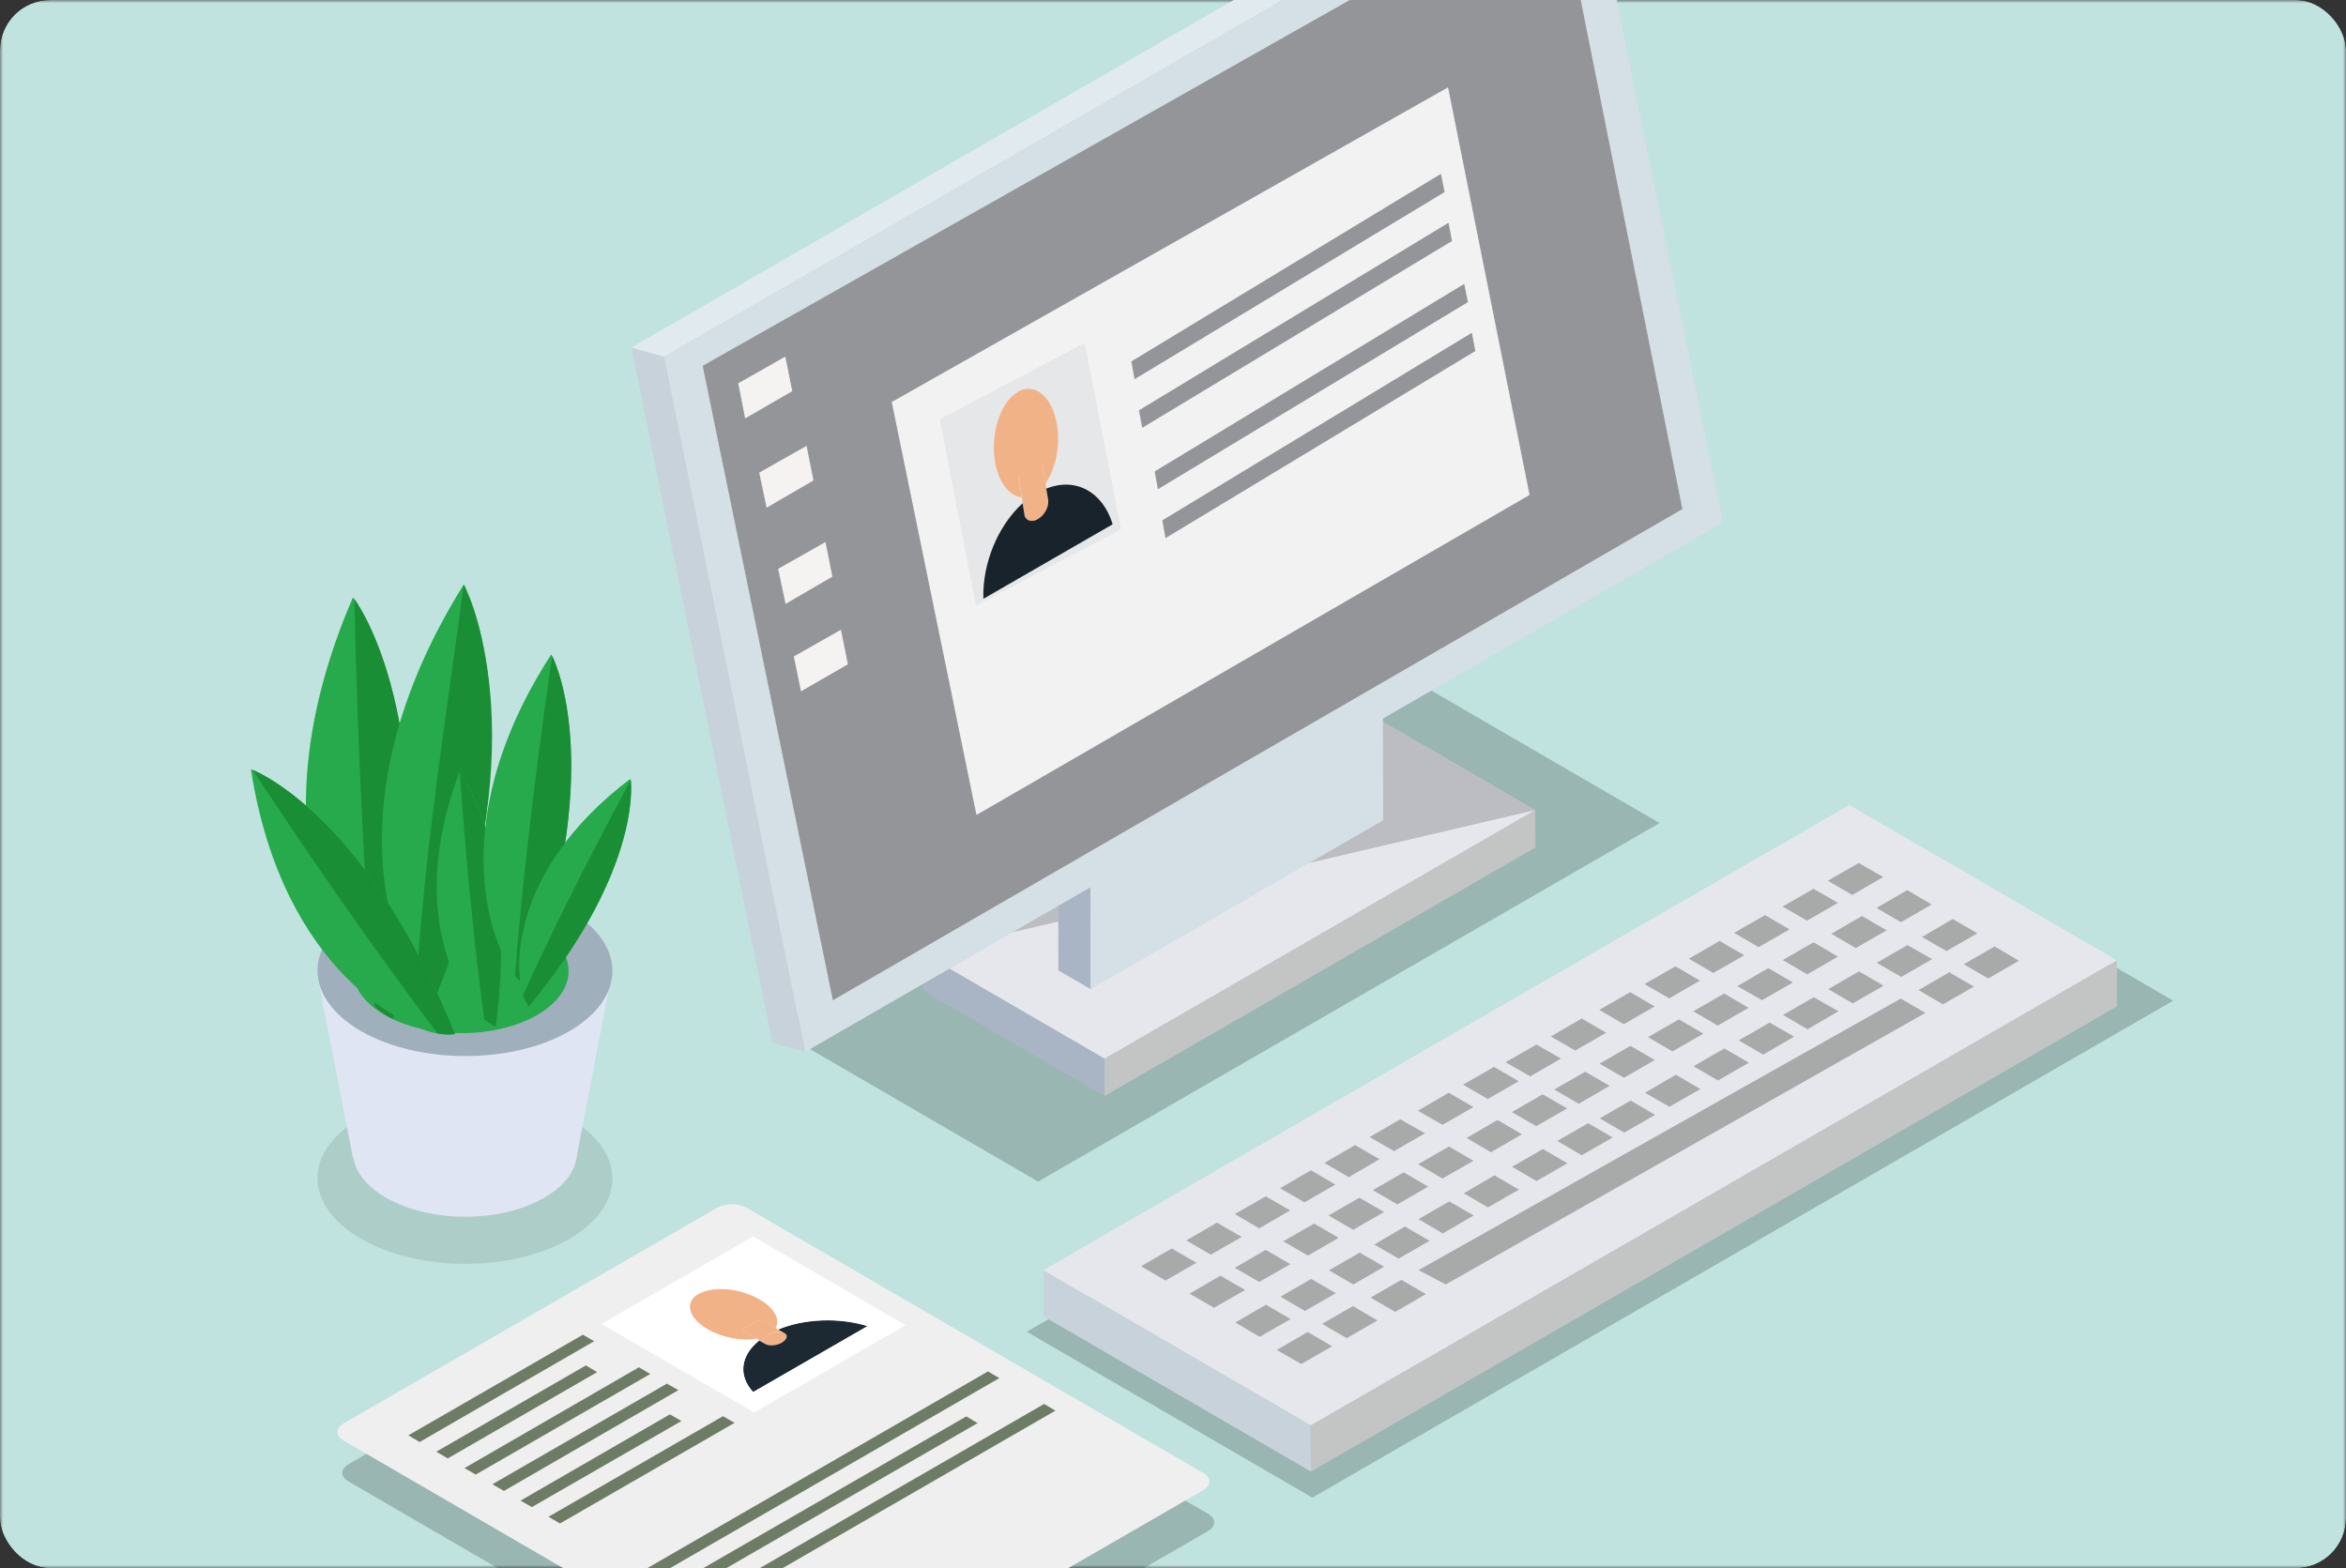
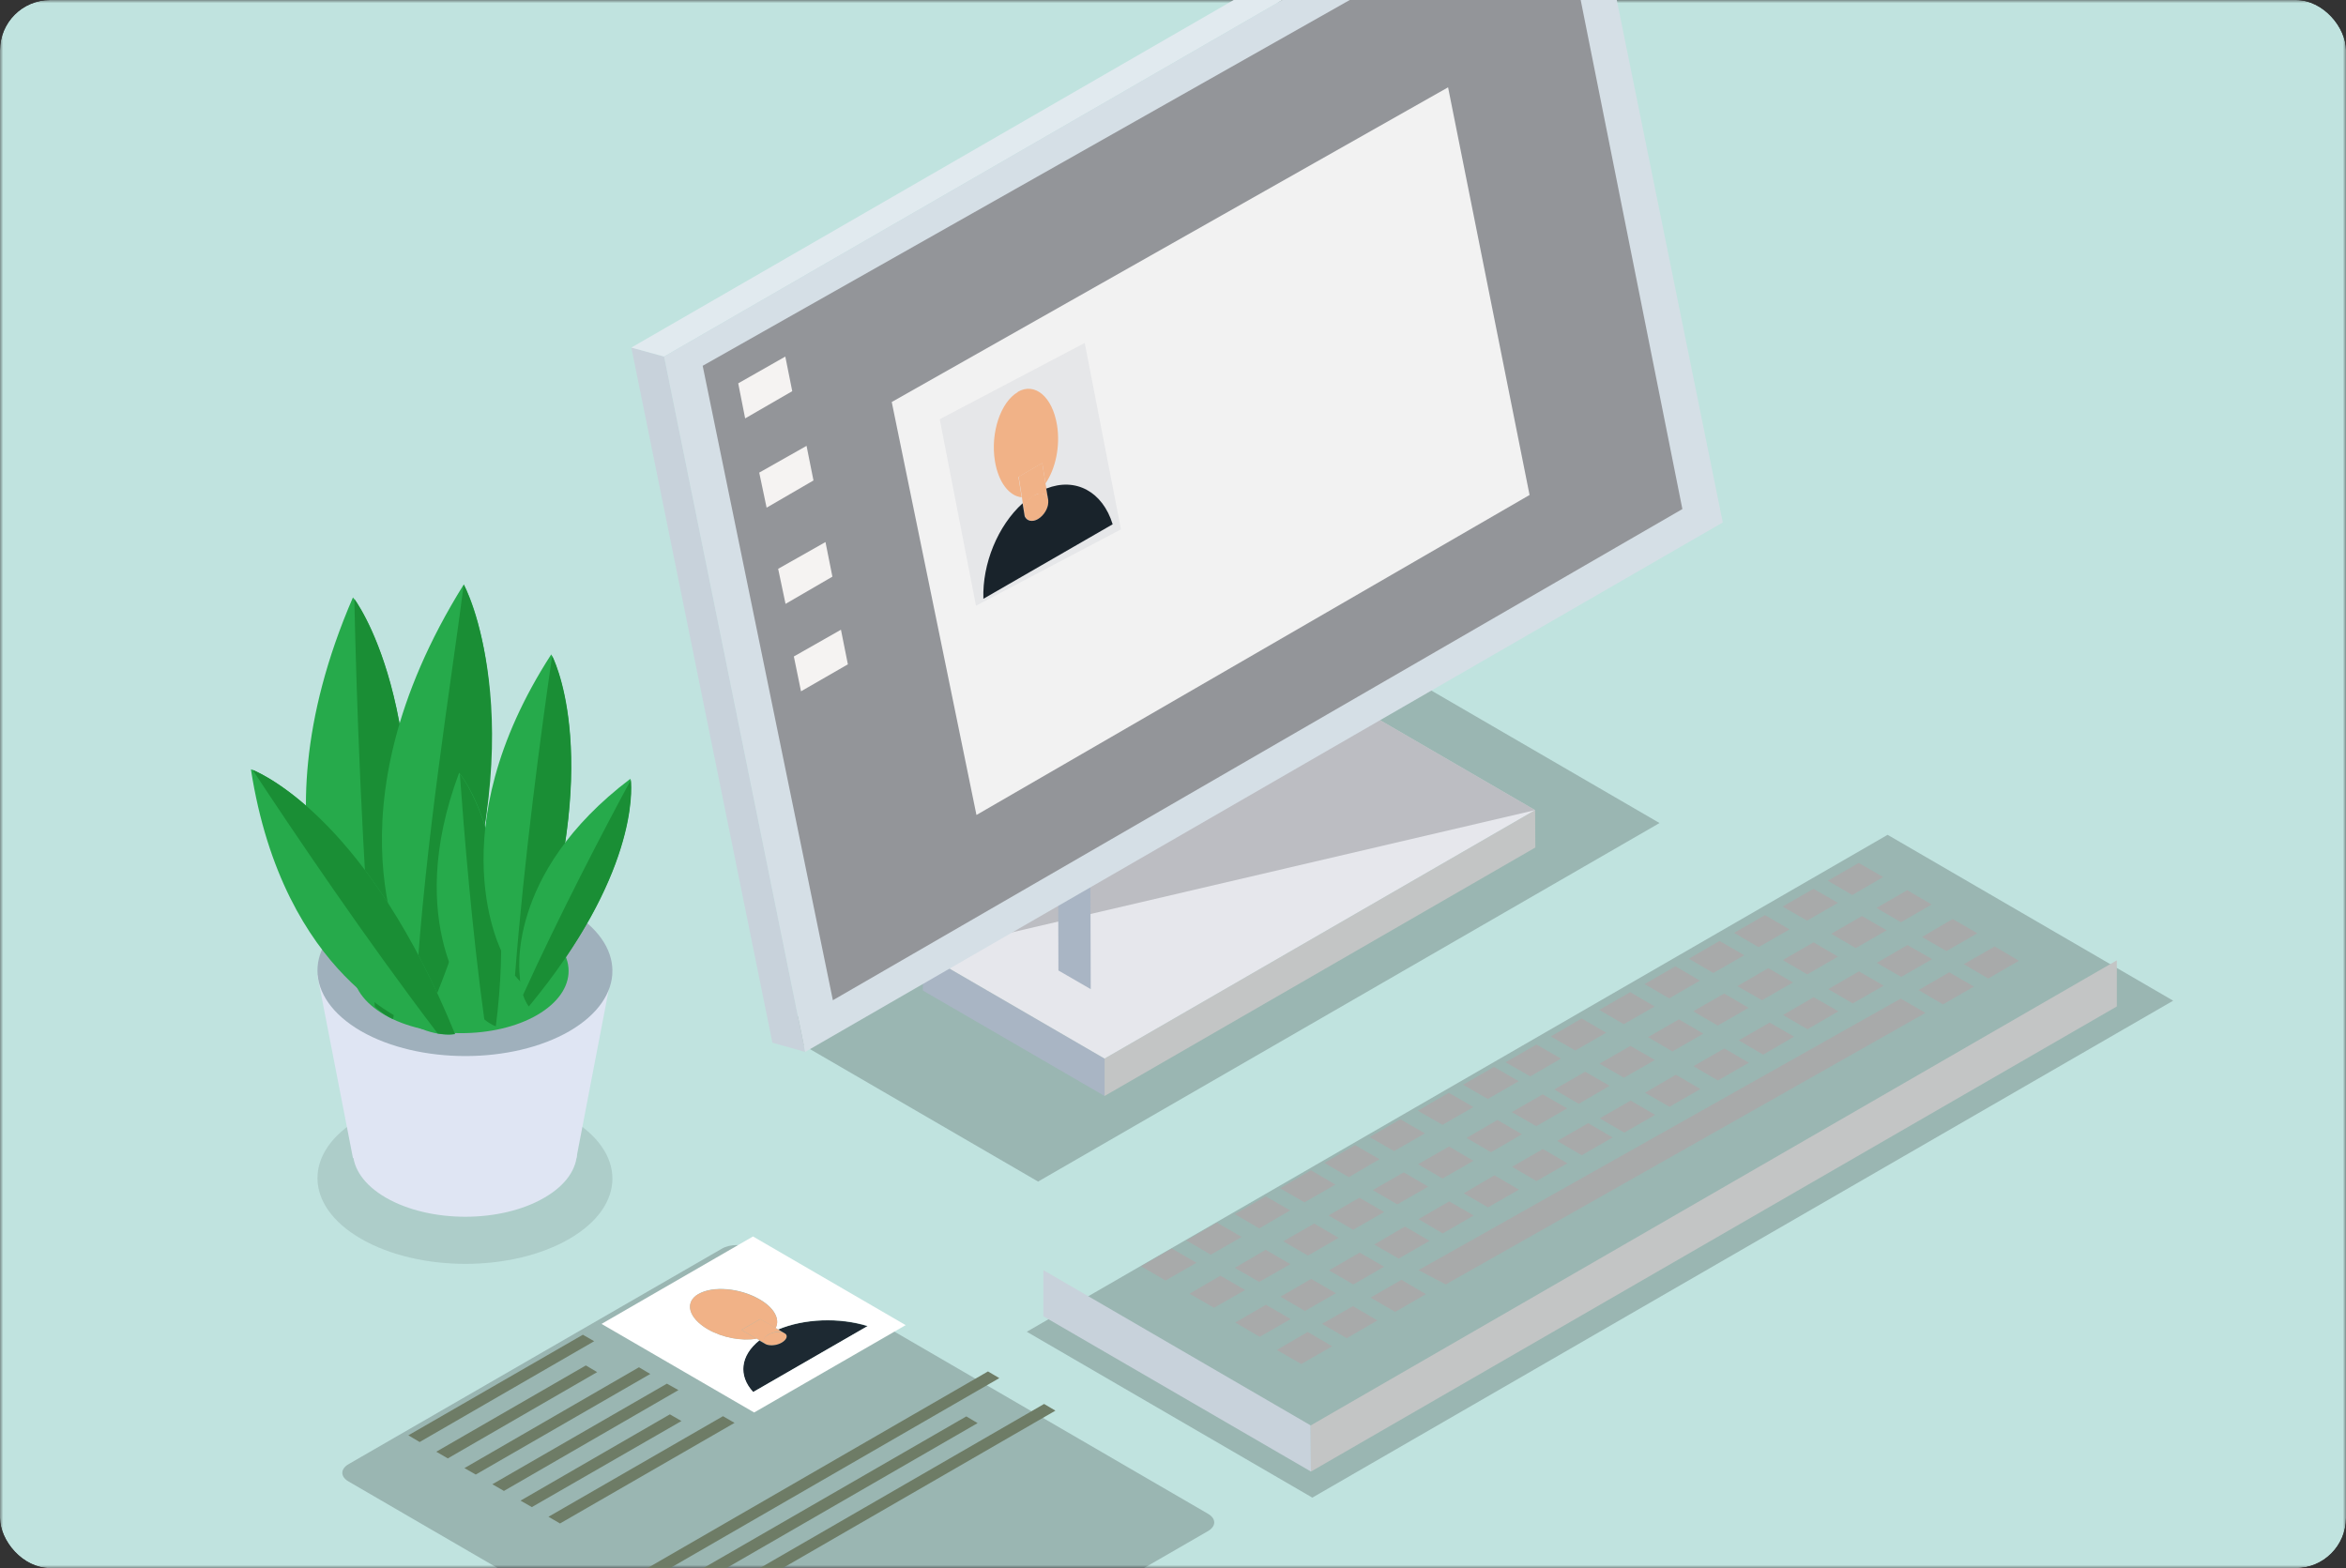
<svg xmlns="http://www.w3.org/2000/svg" width="374" height="250" fill="none">
  <rect width="100%" height="100%" fill="#333333" stroke="none" />
  <g clip-path="url(#clip0_2738_82895)">
    <mask id="a" style="mask-type:alpha" maskUnits="userSpaceOnUse" x="0" y="0" width="374" height="250">
      <path fill="#D9D9D9" d="M0 0h374v250H0z" />
    </mask>
    <g mask="url(#a)">
      <path fill="#C0E3DF" d="M0 0h374v250H0z" />
    </g>
    <g clip-path="url(#clip1_2738_82895)">
      <path d="M192.579 241.337l-72.757-42.261c-1.288-.773-3.422-.773-4.747 0l-59.508 34.353c-1.325.772-1.325 1.986 0 2.758l72.756 42.261c1.288.773 3.423.773 4.748 0l59.508-34.353c1.325-.772 1.325-1.986 0-2.758zm-68.892-77.239l41.806 24.275 99.069-57.157-41.806-24.275-99.069 57.157z" fill="#000" opacity=".2" />
      <path d="M147.129 151.96v5.958l28.963 16.809v-5.958l-28.963-16.809z" fill="#A9B5C4" />
      <path d="M176.092 168.769v5.958l68.671-39.613-.036-5.958-68.635 39.613z" fill="#C3C5C5" />
      <path d="M147.129 151.96l28.963 16.809 68.634-39.613-28.962-16.809-68.635 39.613z" fill="#E6E7EC" />
      <path d="M147.129 151.96l97.597-22.804-28.962-16.809-68.635 39.613z" fill="#939599" opacity=".5" />
      <path d="M173.884 157.698l-5.152-2.979-.148-53.553 5.153 3.016.147 53.516z" fill="#A9B5C4" />
      <path d="M173.737 104.182l-5.153-3.016 46.628-26.886 5.152 2.979-46.627 26.923z" fill="#C0C5D1" />
-       <path d="M220.364 77.259l.147 53.516-46.627 26.923-.147-53.516 46.627-26.923z" fill="#D5DFE6" />
      <path d="M128.36 167.702l-5.225-1.471-22.486-110.82 5.226 1.435 22.485 110.856z" fill="#C8D2DB" />
      <path d="M105.875 56.846l-5.226-1.435L246.935-29l5.226 1.471-146.286 84.375z" fill="#E1EAEF" />
      <path d="M252.16-27.529l22.486 110.82-146.286 84.411-22.485-110.856L252.16-27.53z" fill="#D5DFE6" />
      <path d="M248.259-18.701l19.947 99.859-135.429 78.305-20.756-101.146 136.238-77.018z" fill="#939599" />
      <path d="M230.852 13.923l12.991 64.991-88.176 51.015-13.506-65.838 88.691-50.168z" fill="#F2F2F2" />
-       <path d="M230.926 35.513l.552 2.906L182.09 68.21l-.515-2.796 49.351-29.902zm-1.214-7.797l.588 2.905-49.424 29.83-.515-2.833 49.351-29.902zm4.931 25.341l.552 2.906-49.388 29.829-.515-2.832 49.351-29.903zm-1.215-7.797l.589 2.905-49.424 29.83-.515-2.833 49.35-29.902z" fill="#939599" />
      <path d="M125.195 56.846l1.105 5.517-7.508 4.34-1.104-5.59 7.507-4.267zm3.386 14.234l1.104 5.517-7.471 4.34-1.177-5.59 7.544-4.267zm3.018 15.337l1.104 5.517-7.471 4.34-1.177-5.59 7.544-4.267zm2.466 13.977l1.104 5.517-7.471 4.303-1.141-5.554 7.508-4.266z" fill="#F5F3F2" />
      <path d="M149.852 66.813l23.075-12.137 5.778 29.718-23.112 12.175-5.778-29.719.037-.037z" fill="#E6E7E9" />
      <path d="M163.689 212.317l45.524 26.445 137.232-79.225-45.523-26.445-137.233 79.225z" fill="#000" opacity=".2" />
      <path d="M166.339 202.496v7.356l42.653 24.754-.037-7.356-42.616-24.754z" fill="#C8D2DB" />
      <path d="M208.956 227.25l.036 7.356 128.474-74.15V153.1l-128.51 74.15z" fill="#C3C5C5" />
-       <path d="M166.339 202.496l42.616 24.754 128.511-74.15-42.653-24.753-128.474 74.149z" fill="#E6E7EC" />
      <path d="M181.906 201.871l3.901 2.281 4.932-2.833-3.938-2.28-4.895 2.832zm7.214-4.119l3.901 2.28 4.931-2.832-3.938-2.28-4.894 2.832zm7.728-4.193l3.901 2.28 4.931-2.869-3.901-2.243-4.931 2.832zm7.213-4.12l3.901 2.244 4.931-2.832-3.901-2.28-4.931 2.868zm7.066-4.045l3.901 2.28 4.894-2.869-3.9-2.243-4.895 2.832zm7.213-4.12l3.901 2.244 4.931-2.832-3.938-2.244-4.894 2.832zm7.691-4.193l3.938 2.244 4.931-2.832-3.937-2.281-4.932 2.869zm7.214-4.156l3.937 2.281 4.932-2.833-3.938-2.28-4.931 2.832zm6.771-3.568l3.938 2.244 4.894-2.832-3.9-2.244-4.932 2.832zm7.213-4.119l3.901 2.243 4.931-2.832-3.901-2.28-4.931 2.869zm7.729-4.23l3.9 2.281 4.932-2.833-3.901-2.28-4.931 2.832zm7.212-4.119l3.938 2.28 4.895-2.832-3.901-2.28-4.932 2.832zm7.066-4.046l3.901 2.28 4.932-2.832-3.938-2.28-4.895 2.832zm7.213-4.12l3.901 2.281 4.932-2.832-3.901-2.281-4.932 2.832zm7.729-4.193l3.901 2.244 4.931-2.832-3.901-2.244-4.931 2.832zm7.213-4.119l3.901 2.28 4.931-2.869-3.901-2.243-4.931 2.832zm-101.756 65.837l3.901 2.244 4.968-2.832-3.938-2.281-4.931 2.869zm7.213-4.119l3.901 2.243 4.968-2.832-3.938-2.28-4.931 2.869zm7.728-4.23l3.938 2.28 4.895-2.832-3.901-2.28-4.932 2.832zm7.213-4.119l3.938 2.28 4.931-2.832-3.938-2.28-4.931 2.832zm7.066-4.046l3.901 2.28 4.931-2.832-3.901-2.28-4.931 2.832zm7.213-4.12l3.901 2.281 4.932-2.832-3.901-2.281-4.932 2.832zm7.728-4.193l3.901 2.281 4.932-2.869-3.901-2.281-4.932 2.869zm7.214-4.119l3.901 2.243 4.931-2.832-3.901-2.243-4.931 2.832zm6.771-3.605l3.901 2.281 4.932-2.869-3.901-2.244-4.932 2.832zm7.213-4.119l3.901 2.244 4.931-2.833-3.9-2.243-4.932 2.832zm7.728-4.23l3.901 2.281 4.932-2.832-3.901-2.281-4.932 2.832zm7.214-4.119l3.901 2.28 4.931-2.832-3.901-2.28-4.931 2.832zm7.028-4.009l3.938 2.243 4.932-2.832-3.938-2.28-4.932 2.869zm7.25-4.156l3.901 2.28 4.895-2.832-3.901-2.281-4.895 2.833zm7.729-4.193l3.901 2.28 4.931-2.832-3.938-2.28-4.894 2.832zm7.213-4.12l3.901 2.28 4.894-2.832-3.901-2.28-4.894 2.832zm-102.235 66.095l3.901 2.28 4.932-2.832-3.938-2.28-4.895 2.832zm7.213-4.12l3.901 2.281 4.932-2.832-3.938-2.281-4.895 2.832zm7.729-4.193l3.901 2.244 4.894-2.832-3.901-2.244-4.894 2.832zm7.213-4.119l3.901 2.243 4.931-2.832-3.938-2.28-4.894 2.869zm7.066-4.046l3.864 2.28 4.931-2.868-3.901-2.244-4.894 2.832zm7.213-4.119l3.864 2.243 4.932-2.832-3.901-2.28-4.895 2.869zm7.691-4.23l3.901 2.28 4.932-2.832-3.901-2.28-4.932 2.832zm7.213-4.12l3.901 2.281 4.932-2.832-3.901-2.281-4.932 2.832zm6.772-3.604l3.901 2.28 4.931-2.832-3.901-2.28-4.931 2.832zm7.213-4.083l3.901 2.244 4.931-2.832-3.9-2.28-4.932 2.868zm7.728-4.23l3.901 2.281 4.932-2.832-3.901-2.281-4.932 2.832zm7.214-4.119l3.901 2.28 4.931-2.868-3.901-2.244-4.931 2.832zm7.065-4.046l3.901 2.281 4.932-2.869-3.938-2.244-4.895 2.832zm7.213-4.119l3.901 2.28 4.932-2.832-3.938-2.28-4.895 2.832zm7.728-4.193l3.901 2.244 4.932-2.833-3.938-2.243-4.895 2.832zm7.214-4.12l3.901 2.244 4.931-2.832-3.938-2.28-4.894 2.868zm-102.86 65.838l3.901 2.243 4.931-2.832-3.901-2.28-4.931 2.869zm7.213-4.157l3.938 2.281 4.894-2.832-3.901-2.281-4.931 2.832zm7.728-4.193l3.938 2.281 4.894-2.832-3.901-2.281-4.931 2.832zm7.655-4.377l4.342 2.281 76.474-43.291-3.938-2.28-76.878 43.29zm79.712-44.651l3.9 2.28 4.932-2.832-3.938-2.28-4.894 2.832zm7.213-4.119l3.901 2.28 4.894-2.832-3.864-2.28-4.931 2.832z" fill="#A8AAAA" />
-       <path d="M54.794 226.919c-1.288.772-1.325 1.986 0 2.758l72.757 42.261c1.288.773 3.422.773 4.747 0l59.508-34.353c1.325-.772 1.325-1.986 0-2.758l-72.756-42.261c-1.288-.773-3.423-.773-4.748 0l-59.508 34.353z" fill="#EFEFEF" />
      <path d="M125.231 212.647l-.146-.109c.073 0 .11.073.146.109z" fill="#D09A74" />
      <path d="M121.184 210.294l-2.981 1.729 2.392 1.397.479.258 1.03.588c-.589-.331-.405-1.03.405-1.508.846-.478 1.987-.588 2.576-.221l-1.03-.588-.405-.257-2.466-1.435v.037z" fill="#F1B287" />
      <path d="M122.472 212.795c-.846.478-1.03 1.14-.405 1.508.074 0 .111.073.184.073.626.221 1.656.111 2.392-.331.736-.441.994-1.029.589-1.397-.037-.037-.073-.074-.147-.111-.589-.331-1.766-.22-2.576.221l-.037.037z" fill="#F1B287" />
      <path d="M124.055 211.949l1.177.699c.405.368.147.956-.589 1.398-.736.441-1.766.551-2.392.331l-.184-.074-1.03-.588c-3.055 2.427-3.386 5.664-.994 8.238l18.254-10.519c-4.49-1.397-10.084-1.214-14.279.552l.037-.037z" fill="#1D2932" />
      <path d="M144.406 211.25l-24.179 13.94-24.326-14.124 24.142-13.94 24.326 14.124h.037zm-6.073.147c-4.489-1.397-10.083-1.213-14.279.552l-.404-.257c.736-1.361-.184-3.2-2.576-4.561-3.092-1.802-7.434-2.17-9.716-.846-2.282 1.324-1.619 3.825 1.472 5.627 2.355 1.361 5.41 1.913 7.765 1.508l.479.258c-3.055 2.427-3.386 5.664-.994 8.239l18.253-10.52z" fill="#fff" />
      <path d="M111.358 206.285c-2.281 1.324-1.619 3.825 1.472 5.627 2.356 1.361 5.41 1.913 7.765 1.508l-2.392-1.397 2.981-1.729 2.466 1.434c.736-1.36-.184-3.2-2.576-4.56-3.091-1.803-7.434-2.17-9.716-.846v-.037z" fill="#F1B287" />
      <path d="M122.215 214.376s-.111-.073-.184-.11l.147.11h.037z" fill="#D09A74" />
      <path d="M69.552 231.443l1.84 1.066 23.81-13.756-1.803-1.066-23.847 13.756zm4.489 2.611l1.804 1.03 27.822-16.036-1.804-1.067-27.822 16.073zm4.454 2.575l1.84 1.066 27.822-16.073-1.84-1.029-27.822 16.036zm4.489 2.611l1.804 1.03 23.847-13.719-1.84-1.067-23.81 13.756zm4.454 2.575l1.84 1.067 27.821-16.037-1.84-1.066-27.822 16.036zm14.904 8.68l1.84 1.03 55.128-31.815-1.803-1.067-55.165 31.852zm4.453 2.575l1.84 1.066 47.216-27.254-1.803-1.067-47.253 27.255zm-41.696-24.239l1.803 1.067 27.822-16.073-1.803-1.03-27.822 16.036zm46.185 26.85l1.803 1.067 55.166-31.852-1.803-1.067-55.166 31.852z" fill="#6E7C66" />
      <path d="M90.675 178.221c9.238 5.333 9.274 13.94.11 19.273-9.163 5.333-23.994 5.333-33.23 0-9.201-5.296-9.275-13.94-.111-19.236 9.126-5.296 24.031-5.333 33.231 0v-.037z" fill="#000" opacity=".1" />
      <path d="M86.701 176.346c7.03 4.046 7.03 10.592.074 14.602-6.956 4.045-18.217 4.045-25.246 0-6.992-4.046-7.03-10.556-.074-14.602 6.956-4.046 18.254-4.046 25.21 0h.036z" fill="#DFE5F3" />
      <path d="M50.599 155.491l5.667 29.13H91.89l5.74-29.866-47.031.736z" fill="#DFE5F3" />
      <path d="M90.675 145.119c9.238 5.333 9.274 13.94.11 19.273-9.163 5.296-23.994 5.296-33.23 0-9.201-5.333-9.275-13.903-.111-19.236 9.126-5.297 24.031-5.333 33.231 0v-.037z" fill="#9FB0BC" />
      <path d="M85.56 147.73c6.772 3.899 6.772 10.188.074 14.087-6.661 3.862-17.554 3.862-24.289 0-6.735-3.899-6.771-10.151-.073-14.05 6.697-3.862 17.59-3.862 24.325 0l-.037-.037z" fill="#26AA4B" />
      <path d="M56.56 156.558s-17.333-21.921-.294-61.313c0 0 14.979 18.868 6.404 67.234 0 0-3.35-1.25-6.11-5.921z" fill="#26AA4B" />
      <path d="M56.487 95.502c.331 15.154 1.177 41.525 3.275 64.991 1.62 1.472 2.907 1.95 2.907 1.95 7.986-45.093-4.452-64.55-6.182-66.978v.037z" fill="#1A8E35" />
      <path d="M65.099 153.873s-13.911-24.239 8.832-60.688c0 0 11.997 20.891-3.68 67.455 0 0-3.092-1.728-5.152-6.767z" fill="#26AA4B" />
      <path d="M73.93 93.185c-1.913 15.043-6.219 41.194-7.617 64.734 1.398 1.691 2.576 2.39 2.576 2.39 17.04-40.679 6.367-64.476 5.042-67.124z" fill="#1A8E35" />
      <path d="M65.982 163.436S45.189 156.079 40 122.646c0 0 17.922 6.289 32.532 42.224 0 0-2.76.552-6.55-1.398v-.036z" fill="#26AA4B" />
      <path d="M40.258 122.72c6.587 10.004 18.216 27.217 29.515 42.04 1.692.294 2.76.073 2.76.073-13.617-33.433-30.104-41.194-32.275-42.113z" fill="#1A8E35" />
      <path d="M75.219 160.199s-11.114-12.689-2.024-37.001c0 0 9.605 10.924 5.888 40.385 0 0-2.06-.662-3.864-3.384z" fill="#26AA4B" />
      <path d="M73.305 123.345c.663 9.158 1.95 25.048 3.901 39.171 1.03.846 1.84 1.104 1.84 1.104 3.46-27.439-4.637-38.841-5.74-40.238v-.037z" fill="#1A8E35" />
      <path d="M80.15 152.07s-10.635-19.309 7.728-47.741c0 0 9.2 16.625-3.753 53.148 0 0-2.43-1.397-3.975-5.407z" fill="#26AA4B" />
      <path d="M88.026 104.55c-1.73 11.843-4.49 32.44-5.925 50.978 1.067 1.361 2.024 1.912 2.024 1.912 12.108-34.058 4.932-50.793 3.901-52.89z" fill="#1A8E35" />
      <path d="M82.874 155.675s-2.54-16.257 17.628-31.521c0 0 2.208 14.013-16.23 36.339 0 0-1.325-1.618-1.398-4.818z" fill="#26AA4B" />
      <path d="M100.575 124.338c-4.269 7.871-11.445 21.627-17.186 34.279.404 1.251.92 1.839.92 1.839 17.186-20.781 16.45-34.389 16.266-36.118z" fill="#1A8E35" />
      <path d="M167.149 80.128h-.037v-.368l.074.368h-.037z" fill="#CF9974" />
      <path d="M164.904 78.95c1.031-.588 2.024-.257 2.208.81v.368c0 .993-.699 2.096-1.619 2.611-.92.515-1.803.331-2.098-.478l-.11-.331c-.184-1.067.552-2.39 1.583-3.016l.036.037z" fill="#F1B287" />
      <path d="M163.395 82.298l-.073-.331c0 .11.037.257.11.33h-.037z" fill="#CF9974" />
      <path d="M162.254 62.473c2.724-1.581 5.521.772 6.257 5.296.552 3.384-.258 7.025-1.84 9.306l-.516-3.237-3.79 2.207.515 3.237c-1.987-.184-3.717-2.391-4.269-5.775-.736-4.524.92-9.416 3.643-10.997v-.037z" fill="#F1B287" />
      <path d="M162.365 76.008l3.791-2.206.515 3.236.147.846.295 1.913c-.184-1.067-1.178-1.435-2.208-.81-1.068.626-1.767 1.95-1.583 3.017l-.258-1.692-.147-1.03-.515-3.237-.037-.037z" fill="#F1B287" />
      <path d="M166.818 77.884c4.674-1.839 8.98.515 10.562 5.701l-20.609 11.88c-.184-5.627 2.319-11.66 6.256-15.227l.332 2.06c.331.772 1.214.993 2.134.441.92-.552 1.583-1.655 1.619-2.611v-.368l-.331-1.913.037.037z" fill="#19232B" />
    </g>
  </g>
  <defs>
    <clipPath id="clip0_2738_82895">
      <rect width="374" height="250" rx="8" fill="#fff" />
    </clipPath>
    <clipPath id="clip1_2738_82895">
      <path fill="#fff" transform="translate(40 -29)" d="M0 0h324v308H0z" />
    </clipPath>
  </defs>
</svg>